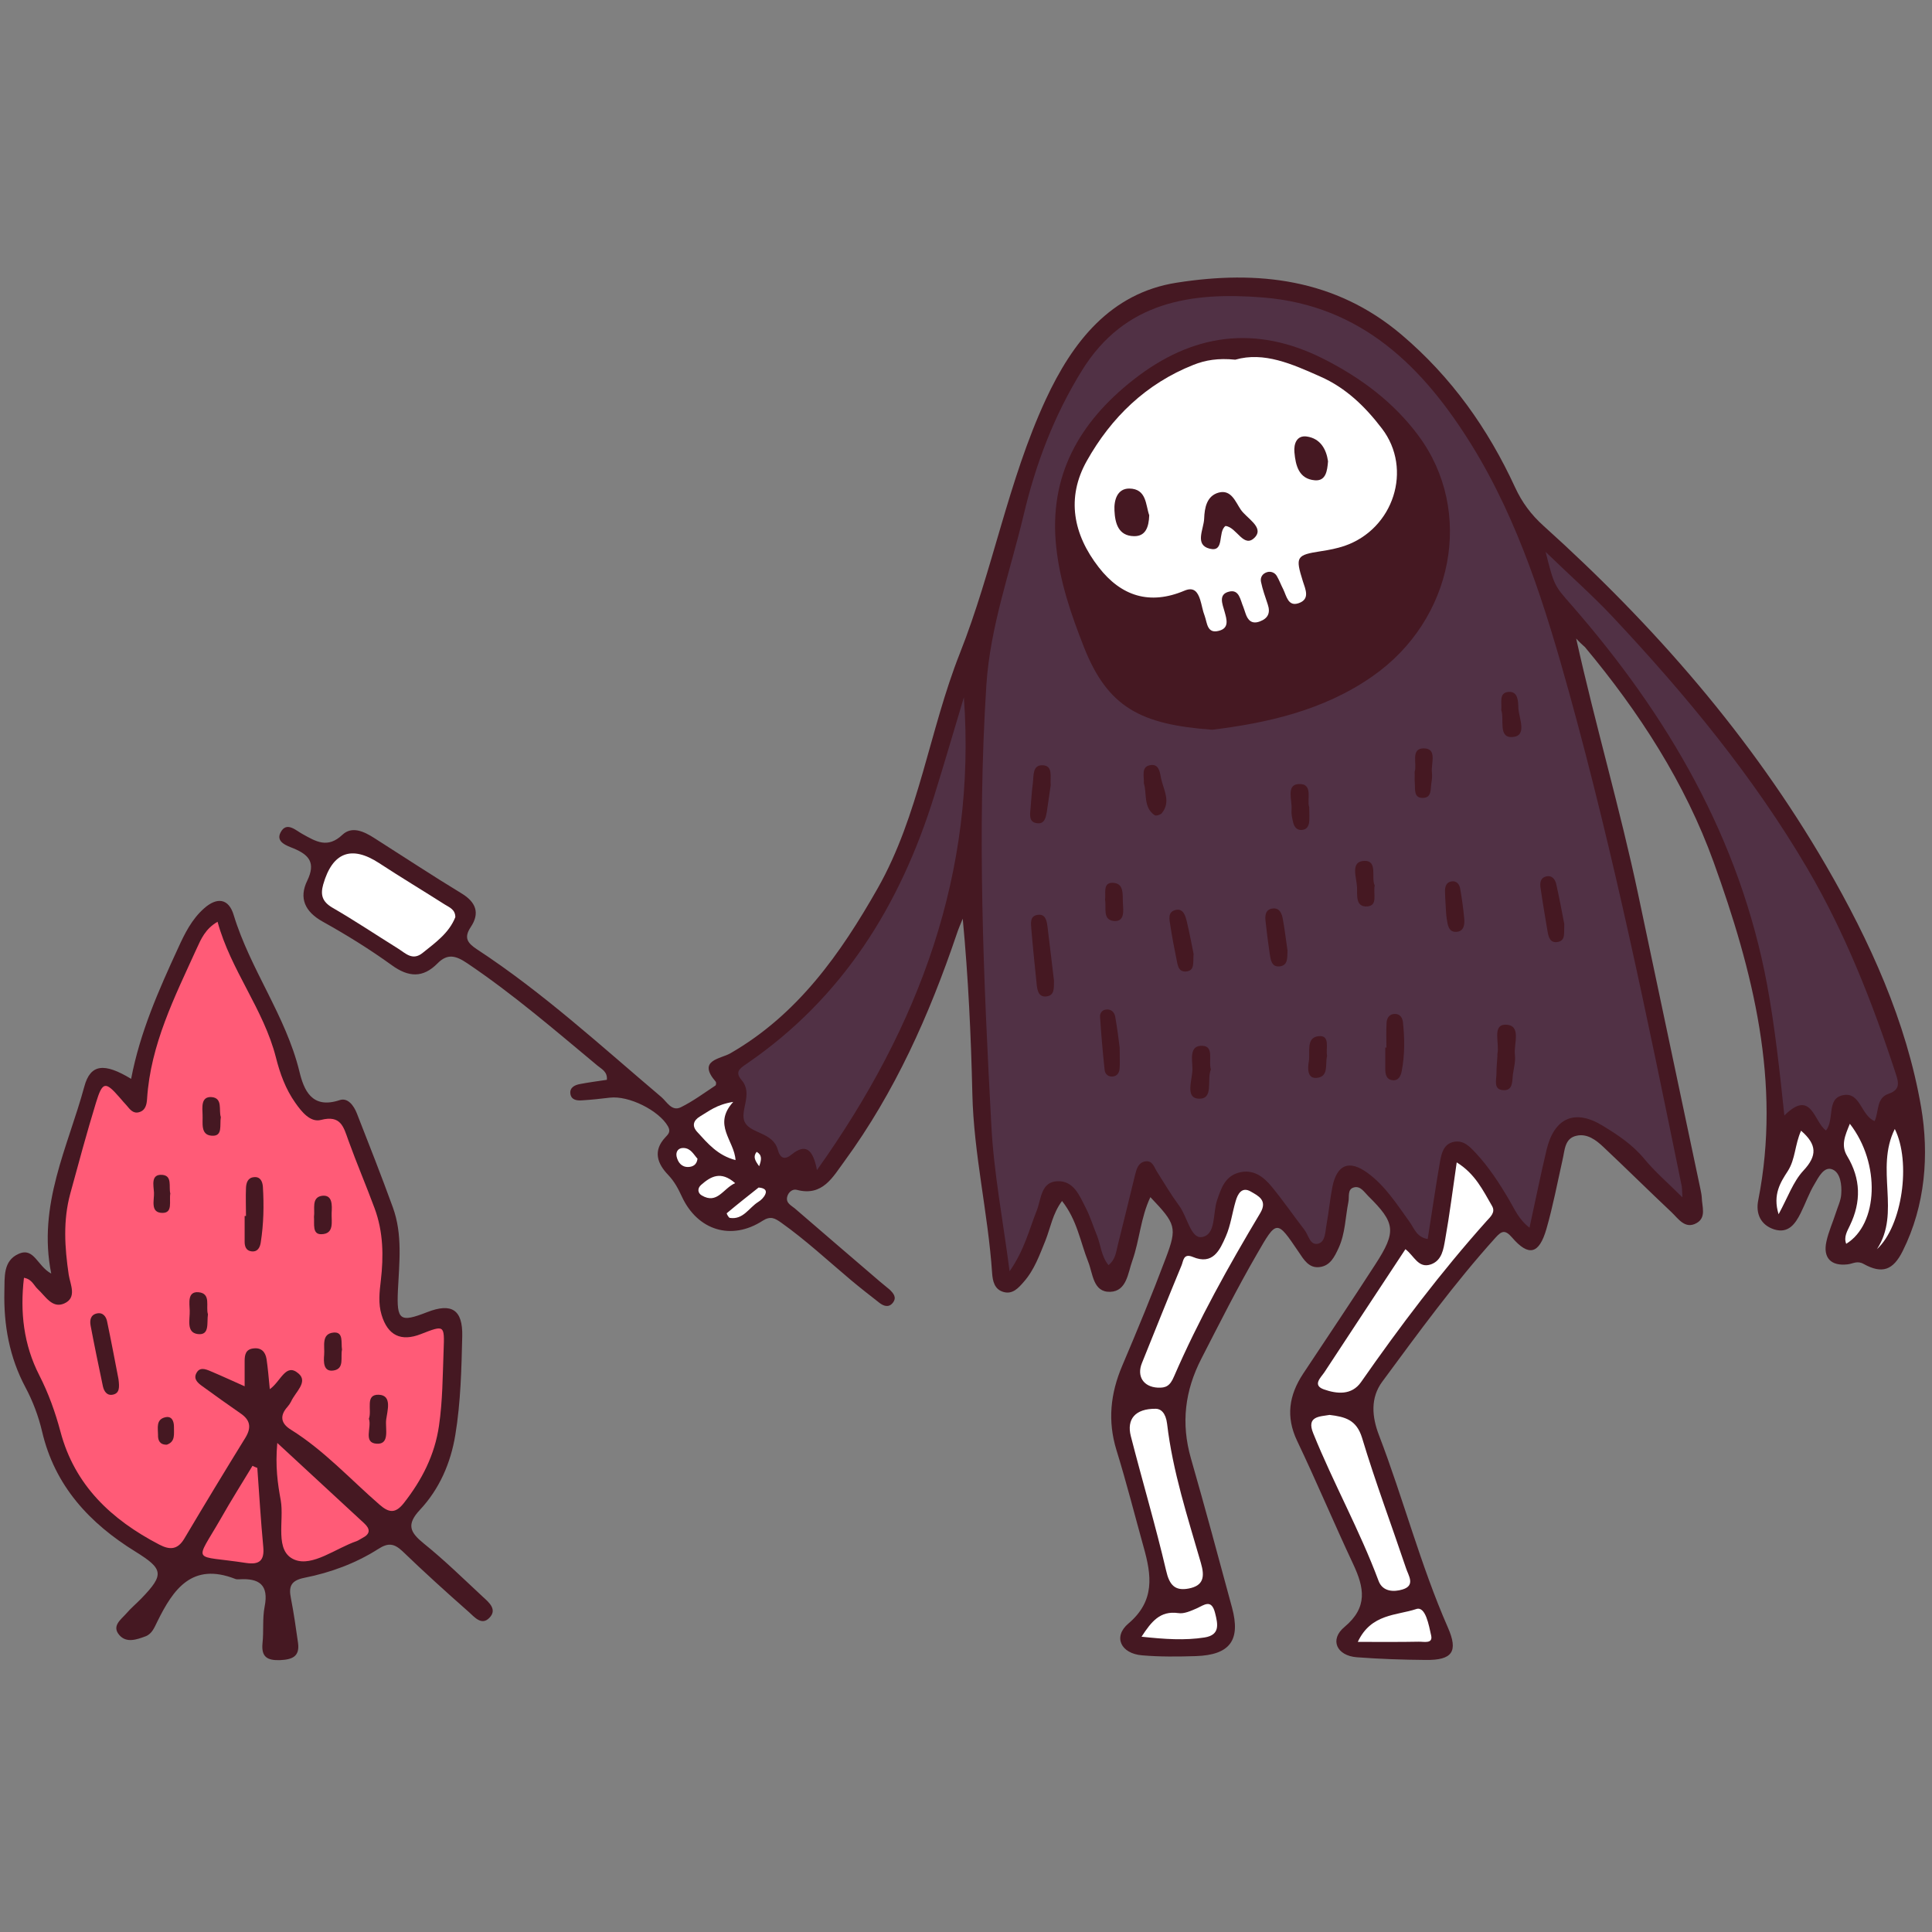
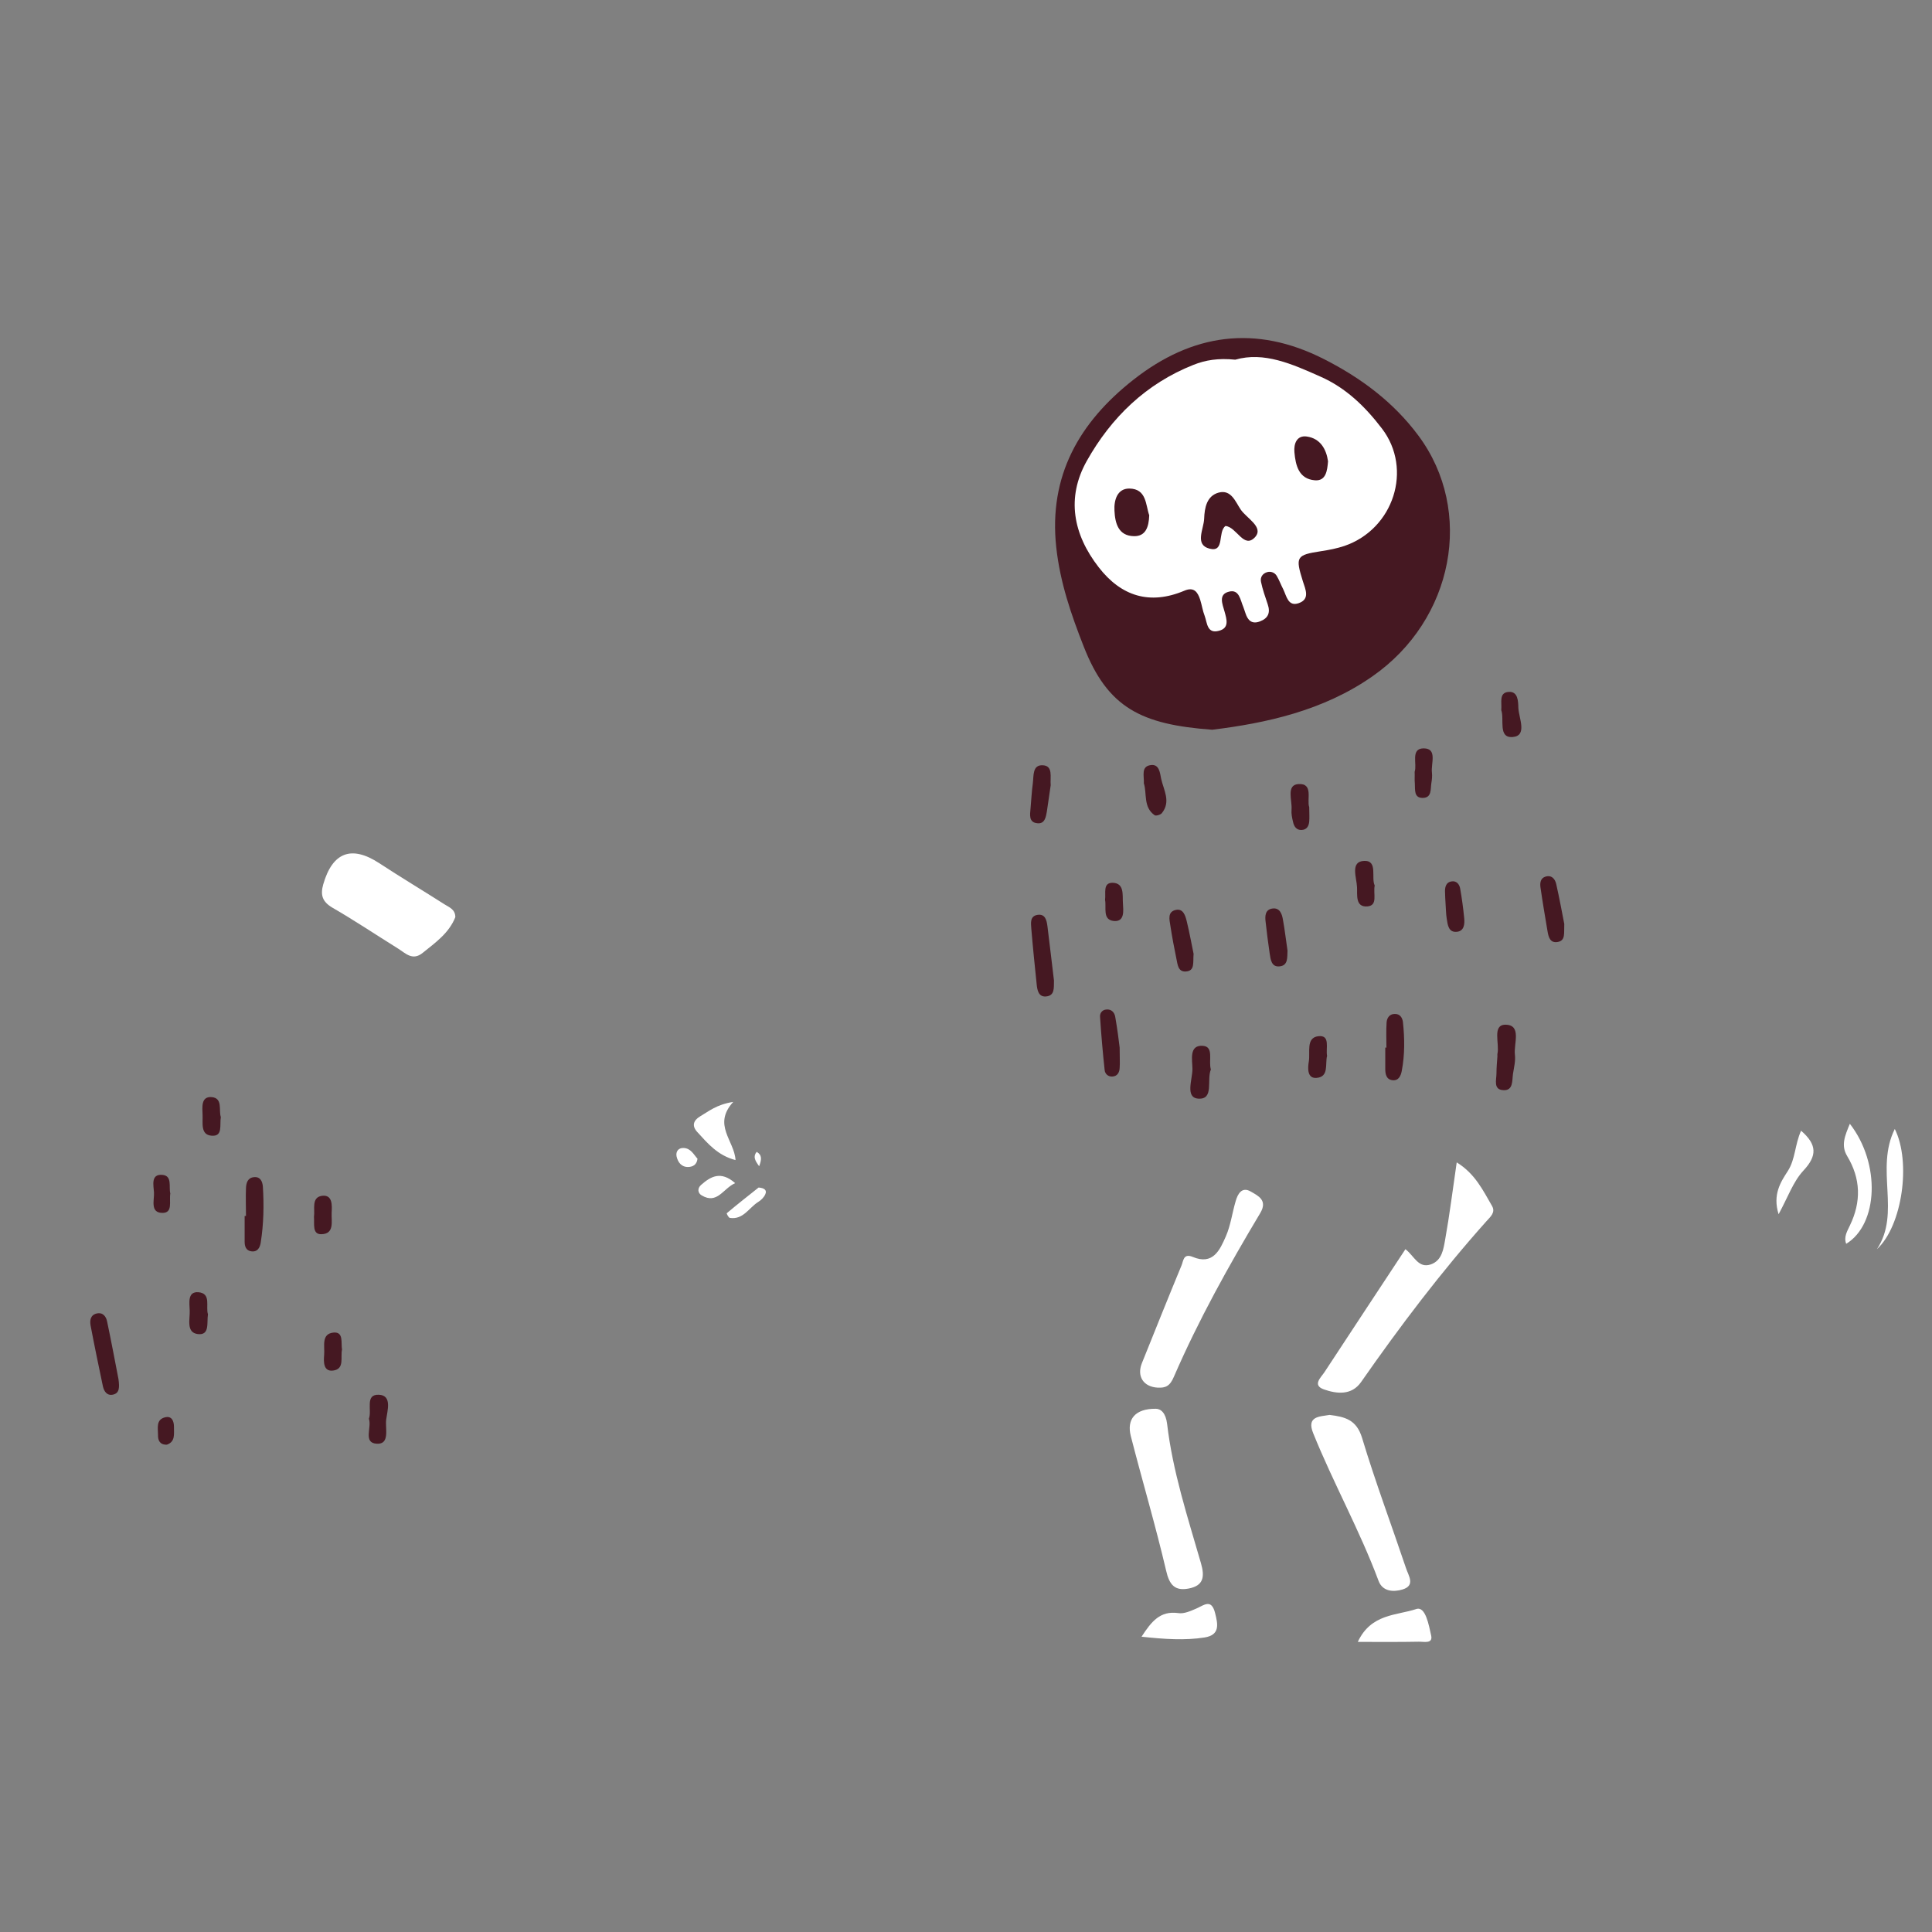
<svg xmlns="http://www.w3.org/2000/svg" width="3099" zoomAndPan="magnify" viewBox="0 0 2324.25 2324.25" height="3099" preserveAspectRatio="xMidYMid meet" version="1.2">
  <rect x="0" y="0" width="2324.25" height="2324.25" fill="#808080" stroke="none" />
  <defs>
    <clipPath id="a92e1e7ea3">
-       <path d="M 5 333 L 2316 333 L 2316 1997.887 L 5 1997.887 Z M 5 333 " />
-     </clipPath>
+       </clipPath>
  </defs>
  <g id="5e4518612b">
    <g clip-rule="nonzero" clip-path="url(#a92e1e7ea3)">
-       <path style=" stroke:none;fill-rule:nonzero;fill:#451822;fill-opacity:1;" d="M 1896.18 768.156 C 1919.281 872.348 1949.09 973.305 1970.809 1076.109 C 1995.762 1194.16 2020.715 1312.445 2045.668 1430.496 C 2046.359 1433.961 2047.055 1437.195 2047.285 1440.66 C 2047.516 1451.52 2053.062 1464.688 2041.047 1471.387 C 2027.184 1479.242 2019.098 1466.074 2010.777 1458.219 C 1983.285 1432.344 1956.48 1405.777 1928.988 1379.902 C 1920.207 1371.586 1909.578 1363.5 1896.871 1366.273 C 1882.086 1369.277 1882.547 1383.832 1879.773 1395.383 C 1873.535 1423.105 1868.223 1451.289 1860.367 1478.551 C 1851.586 1508.812 1839.109 1512.047 1819.008 1488.715 C 1810.457 1478.781 1806.301 1481.09 1799.137 1488.945 C 1749.926 1543.465 1706.719 1602.84 1663.051 1661.98 C 1648.262 1681.848 1650.574 1704.719 1658.891 1726.434 C 1688.234 1802.902 1708.797 1882.605 1741.836 1957.918 C 1754.543 1986.797 1747.383 1997.422 1715.035 1996.961 C 1687.309 1996.73 1659.812 1995.805 1632.32 1993.727 C 1608.059 1991.879 1599.047 1972.473 1617.531 1957.227 C 1645.949 1933.43 1641.098 1909.867 1627.93 1881.68 C 1604.824 1832.473 1583.797 1782.344 1560.461 1733.367 C 1546.598 1704.258 1550.758 1678.383 1567.625 1652.738 C 1596.738 1608.844 1626.082 1565.184 1654.73 1520.824 C 1680.145 1481.551 1678.762 1471.156 1645.949 1438.812 C 1641.098 1433.961 1636.707 1426.57 1629.086 1428.418 C 1620.535 1430.496 1623.539 1439.738 1622.152 1445.977 C 1618.457 1464.457 1618.457 1483.863 1610.367 1501.422 C 1605.516 1511.816 1600.434 1522.676 1587.727 1524.293 C 1574.555 1526.141 1568.316 1515.051 1562.078 1505.809 C 1535.973 1467.23 1535.973 1467.23 1512.172 1508.582 C 1488.375 1549.703 1467.117 1591.98 1445.398 1634.258 C 1425.297 1673.301 1420.676 1712.344 1432.691 1754.387 C 1449.789 1813.992 1465.961 1874.059 1482.137 1933.891 C 1492.766 1973.164 1479.824 1990.953 1438.699 1992.34 C 1417.211 1993.035 1395.492 1993.266 1374.004 1991.418 C 1348.359 1989.336 1338.652 1969.008 1357.602 1953.066 C 1389.715 1925.805 1385.328 1895.082 1375.852 1861.352 C 1364.992 1822.309 1355.059 1783.035 1343.043 1744.223 C 1332.414 1709.34 1335.883 1676.535 1349.977 1643.266 C 1368.23 1600.297 1386.02 1557.328 1402.426 1513.664 C 1416.52 1476.469 1414.438 1472.312 1383.941 1440.199 C 1372.156 1464.918 1371 1491.949 1362.223 1516.668 C 1356.906 1531.453 1355.52 1553.398 1335.652 1554.094 C 1314.855 1554.785 1314.855 1532.145 1309.078 1517.824 C 1299.605 1494.027 1295.91 1467.922 1277.656 1444.82 C 1266.336 1460.066 1263.793 1476.934 1257.785 1492.18 C 1250.625 1509.738 1244.387 1527.758 1231.445 1542.312 C 1225.207 1549.473 1218.277 1557.328 1207.418 1554.324 C 1196.328 1551.32 1194.246 1541.156 1193.555 1531.684 C 1188.703 1459.375 1171.375 1388.449 1169.758 1315.68 C 1168.141 1245.91 1164.906 1176.371 1158.203 1105.219 C 1155.664 1111.457 1152.891 1117.695 1150.809 1124.16 C 1118 1220.961 1076.645 1313.832 1015.879 1397 C 1002.016 1415.711 989.77 1439.738 958.578 1431.422 C 953.492 1430.035 948.41 1434.191 947.023 1439.738 C 945.176 1447.359 951.875 1450.133 956.266 1453.828 C 990.23 1483.168 1024.426 1512.508 1058.391 1541.617 C 1062.316 1545.082 1066.477 1548.086 1070.406 1551.551 C 1074.797 1555.941 1079.184 1560.793 1074.102 1567.262 C 1069.25 1573.5 1063.012 1571.188 1058.16 1567.492 C 1046.605 1558.484 1035.055 1549.473 1023.734 1540 C 996.008 1516.668 969.438 1491.949 939.863 1470.926 C 932.008 1465.379 926.922 1462.609 917.449 1468.613 C 880.02 1492.871 839.125 1480.398 820.18 1439.273 C 815.789 1429.805 811.398 1421.488 804.004 1413.633 C 790.836 1400 785.059 1384.523 800.539 1368.121 C 804.004 1364.426 807.238 1361.422 803.543 1354.953 C 792.684 1336.008 756.641 1317.758 733.535 1320.531 C 722.445 1321.918 711.121 1323.07 700.031 1323.766 C 693.562 1324.227 687.094 1323.07 686.168 1315.68 C 685.246 1308.285 691.484 1305.281 697.723 1304.129 C 708.582 1302.047 719.441 1300.664 730.066 1299.047 C 730.992 1289.109 723.598 1286.109 718.746 1281.949 C 667.684 1239.441 617.316 1196.008 562.094 1158.816 C 548.695 1149.805 538.527 1146.57 526.281 1159.047 C 508.953 1176.605 491.625 1175.91 471.293 1161.125 C 444.723 1141.949 416.766 1124.625 388.113 1108.684 C 366.625 1096.672 359.465 1080.27 369.629 1059.477 C 380.027 1037.992 371.941 1028.52 353.227 1020.664 C 345.141 1017.43 331.508 1013.039 337.516 1001.488 C 344.676 987.629 356 999.18 363.855 1003.336 C 380.027 1012.348 394.121 1021.125 411.914 1004.262 C 423.465 993.402 438.02 1000.336 450.266 1008.188 C 485.156 1030.367 519.812 1053.238 555.164 1074.723 C 572.723 1085.352 577.574 1098.52 566.254 1115.383 C 557.703 1128.32 562.559 1134.559 573.648 1141.949 C 653.359 1194.16 723.367 1258.617 795.688 1319.836 C 802.387 1325.613 808.164 1337.395 819.023 1332.082 C 833.578 1324.918 846.98 1314.984 860.613 1305.977 C 861.535 1305.516 861.766 1302.281 861.074 1301.355 C 838.43 1275.25 866.617 1274.094 878.633 1267.164 C 959.73 1220.496 1011.258 1147.266 1055.848 1068.715 C 1105.754 980.699 1118 878.816 1154.738 785.945 C 1194.48 685.684 1212.73 578.488 1258.016 480.766 C 1290.133 411.461 1335.883 352.551 1415.594 340.074 C 1512.867 324.828 1606.441 334.992 1686.383 402.914 C 1746.227 453.738 1790.125 515.652 1822.703 586.344 C 1831.023 604.363 1841.883 619.148 1857.359 633.012 C 1990.215 752.68 2107.125 886.672 2197.004 1041.688 C 2249.453 1132.246 2293.352 1228.582 2311.145 1331.852 C 2320.848 1388.68 2316.457 1450.133 2288.961 1505.117 C 2277.41 1528.219 2264.242 1532.84 2242.059 1520.594 C 2234.203 1516.207 2229.121 1520.363 2222.652 1521.059 C 2202.781 1523.367 2192.848 1513.203 2197.234 1493.566 C 2199.777 1481.781 2204.859 1470.695 2208.559 1459.145 C 2210.867 1451.75 2214.566 1444.359 2215.027 1436.965 C 2215.949 1425.645 2214.102 1410.859 2204.629 1406.934 C 2194.465 1402.543 2187.762 1416.172 2182.91 1424.488 C 2176.211 1435.578 2172.051 1447.824 2166.273 1459.375 C 2159.805 1472.312 2151.488 1484.324 2134.391 1479.012 C 2117.984 1473.695 2111.977 1459.836 2115.215 1443.895 C 2143.172 1302.277 2108.742 1168.055 2061.609 1037.297 C 2027.184 941.887 1971.961 856.641 1906.805 778.555 C 1903.109 775.32 1899.414 771.855 1896.18 768.156 Z M 22.594 1508.352 C 3.418 1516.668 5.727 1536.766 5.266 1553.633 C 4.34 1593.828 11.273 1632.641 30.449 1668.68 C 39.461 1685.543 46.16 1703.332 50.551 1721.816 C 65.801 1787.656 107.852 1832.703 163.305 1866.895 C 196.344 1887.457 197.961 1894.156 170.234 1922.805 C 164.227 1929.039 157.527 1934.586 151.98 1941.055 C 145.512 1948.445 133.961 1956.07 143.664 1967.16 C 152.215 1976.863 164.457 1972.473 175.086 1968.547 C 182.941 1965.543 185.715 1957.918 189.18 1950.988 C 208.359 1911.945 231 1879.141 282.988 1899.469 C 284.605 1900.164 286.453 1899.934 288.07 1899.934 C 311.637 1898.547 323.652 1906.402 318.336 1932.969 C 315.566 1947.293 317.414 1962.309 315.797 1976.863 C 314.18 1993.496 321.574 1997.652 336.82 1997.191 C 351.379 1996.5 360.852 1993.035 358.539 1976.398 C 356 1958.379 353.457 1940.59 349.992 1922.805 C 346.988 1908.25 350.223 1901.316 366.395 1898.082 C 397.82 1891.848 427.855 1880.758 455.121 1863.43 C 466.902 1855.809 474.066 1856.73 484 1865.973 C 510.109 1891.152 536.91 1915.41 564.176 1939.438 C 570.645 1945.211 579.191 1955.84 588.434 1946.598 C 598.832 1936.434 588.203 1927.656 580.812 1920.953 C 557.473 1899.238 534.602 1876.828 509.648 1856.73 C 493.242 1843.332 488.621 1834.09 505.258 1816.301 C 528.594 1791.352 542.227 1760.164 547.77 1726.203 C 554.238 1686.93 555.164 1647.195 556.09 1607.457 C 556.781 1575.578 543.379 1567.031 513.805 1578.582 C 481.227 1591.289 477.07 1588.516 478.688 1552.707 C 480.305 1518.977 484.461 1485.25 472.68 1452.676 C 458.816 1414.555 444.027 1376.898 429.242 1339.242 C 425.547 1330.004 418.383 1320.066 408.449 1323.535 C 374.945 1334.621 365.473 1311.059 360.156 1288.879 C 343.754 1221.883 301.008 1166.207 281.141 1100.828 C 275.133 1080.73 261.039 1078.883 245.324 1092.973 C 230.77 1105.91 222.223 1123.008 214.367 1140.332 C 191.031 1190.926 168.387 1241.984 157.758 1297.891 C 125.641 1278.484 108.777 1279.641 101.383 1307.363 C 81.742 1379.902 45.004 1449.441 61.641 1532.145 C 44.773 1523.137 41.078 1500.266 22.594 1508.352 Z M 22.594 1508.352 " />
-     </g>
-     <path style=" stroke:none;fill-rule:nonzero;fill:#513145;fill-opacity:1;" d="M 2023.949 1440.43 C 2006.621 1423.105 1990.91 1409.703 1978.199 1394.227 C 1964.105 1377.129 1946.316 1365.348 1928.062 1354.258 C 1894.562 1333.699 1869.84 1344.789 1860.598 1383.137 C 1853.434 1413.172 1847.426 1443.203 1840.031 1476.934 C 1826.633 1466.535 1822.012 1454.293 1815.773 1443.895 C 1803.988 1423.797 1791.281 1404.16 1775.34 1387.066 C 1768.176 1379.441 1760.781 1371.355 1749 1373.664 C 1736.754 1376.207 1734.211 1387.297 1732.363 1397.461 C 1727.051 1427.957 1722.66 1458.68 1717.578 1490.562 C 1704.176 1488.484 1701.172 1477.395 1695.625 1469.77 C 1680.379 1448.746 1666.516 1426.57 1645.258 1411.09 C 1623.078 1394.918 1608.52 1400.926 1602.977 1427.492 C 1599.973 1442.742 1598.586 1458.219 1595.812 1473.465 C 1594.195 1481.785 1594.656 1493.566 1586.109 1496.105 C 1575.941 1498.879 1574.324 1485.941 1569.242 1479.473 C 1556.074 1462.379 1543.828 1444.59 1530.195 1427.957 C 1520.027 1415.48 1507.32 1405.777 1489.762 1410.859 C 1473.586 1415.48 1468.965 1429.805 1464.113 1444.125 C 1458.801 1459.836 1463.191 1485.711 1445.629 1488.25 C 1432.461 1490.102 1428.301 1463.531 1418.598 1450.594 C 1408.895 1437.426 1400.574 1423.336 1391.797 1409.473 C 1388.332 1403.93 1386.48 1395.613 1377.473 1397.23 C 1369.617 1398.848 1367.535 1405.547 1365.688 1412.707 C 1358.758 1441.125 1351.824 1469.77 1344.66 1498.188 C 1342.582 1506.27 1342.121 1515.051 1333.57 1521.98 C 1324.793 1511.355 1324.328 1497.953 1319.707 1486.402 C 1315.086 1475.316 1311.621 1463.531 1306.078 1452.906 C 1298.684 1438.352 1291.75 1420.562 1272.574 1421.023 C 1252.242 1421.488 1252.703 1442.277 1247.391 1455.91 C 1238.148 1479.012 1232.602 1503.5 1214.582 1529.375 C 1206.496 1467.461 1195.637 1411.09 1192.633 1354.492 C 1183.156 1177.758 1175.301 1001.027 1186.625 824.066 C 1191.246 753.602 1215.273 687.531 1231.449 619.609 C 1246.004 557.93 1268.184 499.48 1301.918 445.191 C 1353.211 362.715 1432.922 350.934 1519.336 357.863 C 1638.094 367.336 1712.723 441.957 1770.949 536.211 C 1827.555 628.16 1859.211 730.5 1887.859 833.77 C 1941.695 1028.52 1982.129 1226.273 2022.562 1424.027 C 2023.719 1427.492 2023.488 1431.883 2023.949 1440.43 Z M 1890.402 727.73 C 2006.391 860.566 2093.031 1008.652 2125.844 1184.457 C 2135.316 1235.746 2140.859 1287.496 2146.637 1342.016 C 2179.445 1309.211 2182.219 1350.102 2196.773 1360.035 C 2207.402 1345.941 2197.004 1321.453 2217.336 1317.527 C 2238.133 1313.367 2238.594 1341.785 2255.23 1348.715 C 2260.543 1337.164 2257.078 1320.992 2271.867 1315.91 C 2286.422 1311.059 2284.109 1302.281 2280.645 1291.652 C 2252.688 1206.176 2219.879 1122.547 2174.363 1044.922 C 2109.438 934.262 2027.875 835.617 1940.309 742.285 C 1916.281 716.641 1889.707 693.309 1859.441 663.969 C 1869.609 704.629 1870.07 704.629 1890.402 727.73 Z M 1123.777 957.828 C 1082.883 1089.277 1013.566 1200.859 898.043 1279.871 C 889.957 1285.414 883.719 1289.574 892.266 1299.508 C 906.59 1316.141 889.031 1336.934 896.195 1350.332 C 903.355 1363.961 929.926 1362.113 935.703 1383.137 C 938.477 1393.535 944.02 1395.844 952.34 1388.914 C 969.207 1375.281 977.984 1382.445 982.836 1407.625 C 1106.68 1233.668 1174.609 1049.312 1159.59 838.852 C 1147.578 878.816 1136.023 918.555 1123.777 957.828 Z M 1123.777 957.828 " />
+       </g>
    <path style=" stroke:none;fill-rule:nonzero;fill:#451822;fill-opacity:1;" d="M 1458.34 877.895 C 1372.852 871.656 1332.648 851.559 1303.766 777.859 C 1288.516 739.051 1275.348 700.699 1270.727 658.652 C 1261.254 572.254 1298.684 507.797 1363.375 456.973 C 1434.078 401.297 1510.555 390.207 1592.809 432.023 C 1637.402 454.66 1676.68 484 1706.484 524.199 C 1773.723 614.762 1749 745.52 1651.035 813.668 C 1591.656 855.254 1522.34 870.039 1458.34 877.895 Z M 1458.34 877.895 " />
-     <path style=" stroke:none;fill-rule:nonzero;fill:#ff5b77;fill-opacity:1;" d="M 324.578 1671.223 C 323.191 1656.898 322.266 1645.809 320.648 1634.949 C 319.262 1626.172 314.18 1620.859 304.477 1622.246 C 295.465 1623.398 294.309 1630.098 294.309 1637.492 C 294.309 1646.965 294.309 1656.203 294.309 1667.754 C 279.754 1661.289 266.812 1655.281 253.645 1649.734 C 247.176 1646.965 239.781 1643.961 235.852 1652.738 C 232.848 1659.438 238.395 1664.059 243.246 1667.523 C 258.496 1678.613 273.977 1689.703 289.688 1700.562 C 301.008 1708.414 302.625 1717.195 295.465 1729.207 C 270.512 1769.637 246.02 1810.066 221.758 1850.957 C 213.672 1864.586 204.199 1864.816 191.492 1858.117 C 134.191 1828.316 89.828 1786.961 72.73 1722.277 C 66.492 1698.945 58.406 1676.305 47.316 1654.586 C 28.371 1617.625 23.98 1578.352 28.832 1537.23 C 38.535 1538.848 40.617 1546.469 45.469 1550.859 C 54.711 1559.406 62.797 1574.422 77.121 1568.184 C 93.062 1561.254 84.516 1545.312 82.668 1533.531 C 77.816 1500.727 75.734 1468.383 84.516 1436.043 C 94.449 1399.539 104.387 1362.809 115.477 1326.535 C 123.332 1300.895 126.797 1300.664 143.895 1320.301 C 146.668 1323.535 149.441 1326.77 152.445 1330.004 C 156.141 1334.391 160.07 1339.938 167 1338.09 C 175.086 1336.008 176.473 1328.848 176.934 1321.918 C 181.094 1256.539 210.207 1199.242 236.547 1141.258 C 241.859 1129.707 246.945 1117.461 261.73 1108.914 C 277.672 1167.363 317.184 1214.031 331.969 1272.246 C 336.82 1291.422 343.523 1310.133 355.305 1326.77 C 362.93 1337.625 373.328 1350.562 386.035 1347.328 C 410.066 1341.09 413.301 1355.645 419.074 1371.816 C 429.012 1399.309 440.562 1426.34 450.73 1453.828 C 461.125 1482.016 461.59 1511.121 458.125 1540.695 C 456.504 1554.324 454.887 1568.184 459.047 1581.816 C 466.441 1606.535 482.383 1614.391 506.414 1604.918 C 534.832 1593.828 534.832 1593.828 533.676 1624.785 C 532.52 1655.051 532.52 1685.082 528.133 1715.113 C 523.047 1750.461 507.566 1780.492 485.848 1808.215 C 475.684 1821.152 467.828 1820 456.504 1810.066 C 421.387 1779.57 389.965 1744.918 349.992 1719.965 C 337.977 1712.574 336.129 1703.332 345.832 1692.477 C 347.449 1690.625 349.066 1688.316 350.223 1686.008 C 355.074 1674.918 371.25 1662.441 359.004 1652.277 C 343.754 1639.109 337.977 1661.75 324.578 1671.223 Z M 337.746 1804.984 C 342.137 1829.703 329.66 1866.203 354.383 1876.367 C 376.102 1885.148 404.059 1862.508 429.242 1853.957 C 431.551 1853.035 433.633 1851.418 435.941 1850.262 C 445.645 1845.41 445.645 1839.406 438.023 1832.473 C 404.75 1801.746 371.25 1770.793 333.586 1735.906 C 331.047 1764.324 334.051 1784.652 337.746 1804.984 Z M 303.781 1763.398 C 291.074 1784.422 277.902 1805.215 265.891 1826.469 C 233.773 1882.375 230.539 1870.129 296.156 1880.297 C 311.637 1882.605 318.336 1877.754 316.719 1860.891 C 313.719 1829.238 311.867 1797.59 309.559 1765.941 C 307.477 1765.246 305.629 1764.324 303.781 1763.398 Z M 303.781 1763.398 " />
    <path style=" stroke:none;fill-rule:nonzero;fill:#ffffff;fill-opacity:1;" d="M 1690.773 1502.805 C 1701.402 1510.891 1706.254 1526.371 1721.504 1521.059 C 1734.906 1516.207 1736.523 1502.574 1738.602 1491.023 C 1743.918 1461.453 1747.613 1431.422 1752.465 1398.383 C 1774.645 1412.016 1784.117 1432.113 1794.977 1450.828 C 1799.367 1458.449 1793.129 1463.766 1788.508 1468.848 C 1733.75 1530.066 1684.305 1595.445 1637.402 1662.672 C 1626.082 1678.844 1608.289 1676.996 1592.578 1671.453 C 1578.484 1666.371 1589.113 1657.129 1593.27 1650.891 C 1625.387 1601.914 1657.734 1552.938 1690.773 1502.805 Z M 535.062 1088.121 C 508.953 1071.488 482.383 1055.547 456.273 1038.453 C 422.773 1016.508 399.898 1025.285 388.809 1064.098 C 385.344 1076.57 387.652 1084.656 399.668 1091.82 C 426.469 1107.297 452.348 1124.625 478.688 1141.027 C 487.93 1146.801 496.246 1156.273 508.492 1146.34 C 523.973 1133.863 540.145 1122.547 547.77 1103.371 C 547.77 1094.129 540.609 1091.59 535.062 1088.121 Z M 1412.359 1655.973 C 1441.934 1587.82 1477.977 1523.137 1516.102 1459.375 C 1525.344 1443.895 1513.559 1438.582 1504.781 1433.5 C 1494.152 1427.262 1489.066 1436.043 1486.527 1445.051 C 1482.367 1459.145 1480.52 1474.16 1474.742 1487.328 C 1467.582 1503.73 1459.262 1522.441 1434.773 1512.047 C 1423.449 1507.426 1423.68 1517.129 1421.371 1522.441 C 1405.195 1561.484 1389.484 1600.758 1373.773 1639.801 C 1367.305 1655.742 1375.621 1668.449 1392.719 1669.371 C 1402.426 1669.836 1407.508 1667.523 1412.359 1655.973 Z M 1579.871 1724.355 C 1604.133 1784.422 1635.785 1841.023 1658.43 1901.781 C 1663.281 1914.949 1676.68 1915.41 1687.309 1912.176 C 1703.25 1907.324 1694.242 1895.312 1691.469 1886.531 C 1673.906 1834.32 1654.5 1782.574 1638.559 1729.668 C 1631.855 1707.953 1618.227 1704.488 1599.512 1702.18 C 1587.727 1704.258 1571.32 1703.562 1579.871 1724.355 Z M 1360.375 1727.59 C 1374.234 1781.648 1390.18 1835.246 1402.887 1889.535 C 1406.812 1906.863 1413.516 1914.254 1430.152 1911.02 C 1447.941 1907.555 1449.559 1896.93 1444.707 1880.297 C 1428.766 1825.082 1410.742 1770.098 1404.043 1712.805 C 1402.426 1699.637 1396.418 1694.785 1390.41 1694.785 C 1365.457 1694.555 1355.289 1707.492 1360.375 1727.59 Z M 1449.098 1969.934 C 1467.812 1966.93 1465.27 1954.223 1461.805 1940.594 C 1457.414 1923.035 1448.633 1930.891 1439.391 1935.047 C 1432.461 1938.051 1424.375 1941.746 1417.441 1940.594 C 1395.723 1937.59 1385.328 1950.527 1373.312 1969.008 C 1401.27 1972.012 1425.297 1973.629 1449.098 1969.934 Z M 2222.191 1390.762 C 2238.594 1418.023 2239.289 1445.742 2225.426 1474.391 C 2222.422 1480.859 2217.801 1488.02 2221.035 1496.336 C 2259.621 1472.773 2262.625 1399.77 2225.426 1351.949 C 2219.648 1366.043 2214.336 1377.824 2222.191 1390.762 Z M 1706.719 1975.016 C 1712.492 1974.781 1724.047 1978.016 1721.734 1967.621 C 1718.961 1955.379 1715.035 1931.812 1703.715 1935.742 C 1680.379 1943.594 1649.418 1941.055 1633.473 1975.246 C 1660.738 1975.246 1683.613 1975.477 1706.719 1975.016 Z M 2279.488 1358.188 C 2255.461 1406.469 2287.113 1458.914 2258.004 1502.805 C 2288.5 1474.852 2299.359 1397.922 2279.488 1358.188 Z M 842.359 1342.941 C 833.809 1348.023 832.191 1354.723 838.895 1361.883 C 851.371 1375.512 863.387 1390.066 884.871 1395.613 C 883.484 1372.047 856.914 1353.336 882.102 1325.613 C 861.766 1328.848 852.758 1336.934 842.359 1342.941 Z M 2150.797 1408.781 C 2142.246 1421.949 2132.312 1436.965 2139.703 1460.762 C 2151.027 1439.969 2157.266 1421.488 2169.512 1408.32 C 2186.379 1390.301 2185.914 1376.898 2166.738 1360.266 C 2159.113 1377.363 2160.039 1394.227 2150.797 1408.781 Z M 874.246 1459.605 C 874.012 1459.836 876.324 1464.688 877.941 1465.148 C 894.113 1467.691 901.047 1452.906 912.137 1445.977 C 915.602 1443.895 919.066 1440.43 920.684 1436.734 C 922.996 1431.652 919.301 1429.109 912.598 1428.648 C 900.352 1438.352 887.184 1448.746 874.246 1459.605 Z M 843.516 1425.414 C 838.664 1429.574 839.355 1435.348 844.207 1438.121 C 862.922 1449.211 869.855 1429.805 884.41 1423.336 C 867.082 1408.086 854.836 1415.48 843.516 1425.414 Z M 822.258 1381.059 C 816.02 1380.828 812.785 1385.449 813.941 1391.223 C 815.559 1398.383 819.949 1404.16 828.035 1403.93 C 833.117 1403.699 838.199 1401.617 839.125 1393.996 C 834.504 1388.914 831.039 1381.289 822.258 1381.059 Z M 910.289 1385.68 C 905.668 1391.453 908.207 1396.074 913.293 1403.004 C 916.297 1394.918 916.988 1389.605 910.289 1385.68 Z M 1435.695 438.953 C 1378.625 461.594 1336.805 502.254 1307.465 554.465 C 1282.508 598.82 1291.059 642.945 1321.789 682.449 C 1348.82 717.332 1383.246 728.191 1424.836 710.633 C 1436.156 705.781 1440.777 712.02 1443.781 721.262 C 1445.863 727.73 1446.785 734.66 1449.328 741.129 C 1452.332 749.445 1452.102 762.613 1466.195 758.918 C 1479.363 755.684 1475.668 744.824 1473.125 735.586 C 1470.586 726.574 1465.5 715.023 1478.441 711.789 C 1490.918 708.555 1492.07 721.723 1495.77 730.27 C 1496.691 732.582 1497.387 735.121 1498.309 737.664 C 1501.082 746.211 1505.934 751.293 1515.641 747.598 C 1525.574 743.902 1528.578 737.203 1525.113 727.035 C 1522.109 718.027 1518.875 709.016 1517.023 700.008 C 1515.871 694.461 1518.875 689.844 1524.648 688.227 C 1529.039 687.07 1533.66 688.918 1535.973 692.844 C 1538.977 697.926 1541.055 703.703 1543.828 709.016 C 1547.754 717.102 1549.602 730.039 1562.312 725.648 C 1576.406 720.797 1570.398 708.785 1567.395 699.312 C 1558.152 669.742 1559.309 667.664 1589.574 663.043 C 1598.816 661.656 1608.289 659.809 1617.301 656.805 C 1676.68 636.477 1699.785 564.398 1662.586 515.652 C 1642.484 489.316 1619.379 466.676 1588.418 453.043 C 1554.223 437.797 1520.492 422.781 1486.062 432.715 C 1465.5 430.637 1450.25 433.176 1435.695 438.953 Z M 1435.695 438.953 " />
    <path style=" stroke:none;fill-rule:nonzero;fill:#451822;fill-opacity:1;" d="M 1267.953 1179.605 C 1267.723 1188.617 1269.109 1197.859 1258.25 1198.781 C 1249.238 1199.477 1247.852 1190.926 1247.16 1184.227 C 1244.848 1161.82 1242.539 1139.641 1240.691 1117.23 C 1240.227 1110.531 1238.84 1101.984 1248.312 1100.598 C 1257.555 1099.211 1259.172 1107.297 1260.098 1114.227 C 1262.871 1136.406 1265.41 1158.586 1267.953 1179.605 Z M 1341.66 1223.27 C 1340.734 1217.957 1337.039 1213.797 1330.801 1214.492 C 1325.715 1214.953 1322.941 1219.113 1323.406 1223.5 C 1324.793 1244.754 1326.641 1266.242 1328.949 1287.496 C 1329.414 1291.883 1333.109 1295.348 1337.961 1295.117 C 1344.199 1294.887 1346.742 1290.266 1346.973 1284.723 C 1347.434 1278.715 1346.973 1272.711 1346.973 1260.234 C 1346.047 1252.148 1344.199 1237.824 1341.66 1223.27 Z M 1800.293 1291.191 C 1800.293 1299.277 1796.133 1311.059 1808.84 1311.52 C 1820.625 1311.984 1819.008 1299.969 1820.164 1291.883 C 1821.316 1284.262 1823.398 1276.406 1822.473 1268.781 C 1820.855 1255.844 1831.023 1232.973 1811.152 1232.742 C 1794.746 1232.742 1804.219 1255.383 1801.449 1267.859 C 1801.215 1268.781 1801.449 1269.477 1801.449 1270.398 C 1800.984 1277.328 1800.293 1284.262 1800.293 1291.191 Z M 1666.516 1260.234 C 1666.516 1268.781 1666.516 1277.328 1666.516 1285.879 C 1666.516 1292.113 1667.672 1298.582 1675.062 1299.508 C 1682.457 1300.43 1685.23 1294.426 1686.387 1288.188 C 1690.082 1268.781 1689.852 1249.145 1687.77 1229.508 C 1687.078 1224.426 1684.305 1219.574 1677.836 1219.805 C 1671.598 1219.805 1668.594 1224.656 1668.133 1229.738 C 1667.438 1239.902 1667.902 1250.301 1667.902 1260.465 C 1667.668 1260.234 1666.977 1260.234 1666.516 1260.234 Z M 1872.148 1063.402 C 1870.762 1057.398 1866.605 1052.316 1859.211 1054.625 C 1853.203 1056.473 1852.512 1062.25 1853.203 1067.332 C 1855.746 1085.121 1858.75 1102.676 1861.75 1120.465 C 1862.906 1127.164 1864.754 1135.02 1874.23 1133.172 C 1883.473 1131.324 1881.391 1123.008 1881.852 1111.457 C 1879.312 1098.52 1876.078 1080.73 1872.148 1063.402 Z M 1427.609 1107.992 C 1425.992 1101.523 1423.449 1092.973 1414.902 1094.59 C 1404.273 1096.672 1406.816 1106.141 1407.969 1113.535 C 1410.051 1127.164 1412.59 1140.566 1415.363 1153.965 C 1416.75 1160.434 1417.211 1169.211 1426.453 1168.75 C 1437.773 1168.055 1435.004 1158.121 1435.926 1147.496 C 1433.617 1136.637 1431.074 1122.082 1427.609 1107.992 Z M 1543.363 1106.141 C 1542.211 1099.211 1539.438 1091.82 1530.887 1092.973 C 1522.109 1094.129 1521.645 1101.754 1522.57 1108.914 C 1523.957 1121.621 1525.574 1134.328 1527.422 1146.801 C 1528.578 1154.426 1529.5 1163.898 1539.898 1162.512 C 1549.836 1161.125 1548.449 1151.652 1548.91 1143.566 C 1547.062 1131.324 1545.676 1118.617 1543.363 1106.141 Z M 1254.551 920.633 C 1241.844 919.938 1243.691 933.34 1242.539 942.117 C 1241.152 952.281 1240.688 962.445 1239.766 972.613 C 1239.07 980.234 1237.453 989.477 1248.082 990.402 C 1256.863 991.324 1258.25 983.008 1259.406 976.309 C 1261.023 965.449 1262.641 954.363 1264.027 944.66 C 1263.102 934.723 1267.262 921.324 1254.551 920.633 Z M 1389.023 980.699 C 1390.641 981.852 1396.188 980.234 1397.805 978.156 C 1408.895 964.297 1399.883 950.434 1396.879 936.805 C 1395.492 929.641 1394.57 919.016 1384.402 920.402 C 1372.387 922.02 1376.547 933.34 1376.086 942.348 C 1380.012 954.594 1375.16 970.996 1389.023 980.699 Z M 1447.016 1258.156 C 1429.918 1257 1434.539 1275.48 1434.539 1286.109 C 1434.539 1298.582 1425.531 1320.531 1441.473 1321.684 C 1460.879 1323.07 1451.406 1299.277 1456.723 1286.57 C 1453.488 1276.406 1460.879 1259.078 1447.016 1258.156 Z M 1740.449 1105.219 C 1741.605 1112.609 1742.531 1122.312 1753.16 1120.93 C 1761.477 1119.773 1762.168 1111.457 1761.477 1104.527 C 1760.32 1092.742 1758.703 1080.73 1756.625 1068.949 C 1755.699 1063.633 1752.004 1059.246 1745.996 1060.398 C 1739.988 1061.324 1738.371 1066.637 1738.371 1071.953 C 1738.371 1077.035 1738.832 1082.117 1739.062 1087.43 C 1739.527 1093.438 1739.527 1099.441 1740.449 1105.219 Z M 1561.848 943.273 C 1547.062 944.426 1554.688 962.91 1553.762 974 C 1553.301 979.082 1554.457 984.164 1555.609 989.016 C 1556.766 994.098 1559.539 998.719 1565.777 998.488 C 1572.016 998.254 1574.559 993.867 1575.02 988.32 C 1575.48 983.238 1575.02 978.156 1575.02 970.996 C 1571.785 962.215 1580.562 941.887 1561.848 943.273 Z M 1702.098 942.578 C 1702.559 949.973 1700.711 960.137 1711.801 959.906 C 1722.66 959.676 1720.812 949.277 1721.965 942.117 C 1722.66 937.957 1723.121 933.57 1722.66 929.41 C 1721.273 918.785 1729.59 900.301 1712.723 900.301 C 1696.551 900.301 1705.102 919.477 1701.863 928.488 C 1702.098 934.031 1701.633 938.422 1702.098 942.578 Z M 1641.098 1035.68 C 1624 1036.375 1632.09 1055.781 1632.551 1067.332 C 1633.012 1076.34 1630.238 1091.59 1645.027 1090.434 C 1657.965 1089.277 1651.727 1075.418 1653.809 1065.25 C 1649.188 1056.012 1657.965 1034.988 1641.098 1035.68 Z M 1819.699 886.672 C 1837.723 885.285 1827.324 864.262 1826.633 851.789 C 1826.402 843.934 1826.402 831.457 1814.848 832.383 C 1802.836 833.305 1806.992 845.32 1806.07 854.328 C 1809.996 865.188 1801.91 888.059 1819.699 886.672 Z M 1585.879 1246.605 C 1570.859 1248.453 1576.406 1266.008 1574.559 1276.867 C 1573.172 1284.953 1572.477 1297.66 1583.797 1296.734 C 1599.047 1295.582 1593.965 1280.102 1596.508 1270.168 C 1594.656 1261.156 1600.895 1244.754 1585.879 1246.605 Z M 1340.039 1107.992 C 1353.441 1109.145 1351.363 1095.055 1350.898 1086.504 C 1350.207 1077.035 1352.98 1062.48 1338.656 1062.016 C 1326.41 1061.785 1330.566 1074.492 1329.414 1082.578 C 1331.262 1091.82 1325.945 1106.605 1340.039 1107.992 Z M 128.875 1589.902 C 127.723 1583.895 123.793 1578.352 116.168 1580.199 C 108.777 1582.047 107.852 1588.516 109.008 1594.754 C 113.629 1619.242 118.711 1643.5 123.793 1667.754 C 125.18 1673.992 128.875 1679.539 136.27 1677.691 C 143.664 1675.84 143.895 1669.371 142.508 1658.977 C 138.582 1638.648 133.961 1614.16 128.875 1589.902 Z M 294.309 1462.84 C 294.309 1473.234 294.309 1483.402 294.309 1493.797 C 294.309 1499.34 295.926 1504.422 302.164 1505.348 C 309.789 1506.504 312.793 1500.957 313.719 1494.488 C 317.184 1472.312 317.645 1450.133 316.258 1427.723 C 315.797 1421.488 313.254 1415.25 305.398 1416.172 C 298.004 1416.867 296.156 1423.105 295.926 1429.34 C 295.465 1440.43 295.926 1451.75 295.926 1462.84 C 295 1462.84 294.77 1462.84 294.309 1462.84 Z M 453.27 1736.832 C 469.445 1737.754 463.207 1718.348 464.594 1707.723 C 465.98 1697.094 471.984 1678.613 455.812 1677.922 C 438.715 1677.227 447.727 1696.402 443.797 1706.797 C 447.496 1717.195 436.406 1735.906 453.27 1736.832 Z M 238.625 1554.555 C 225.227 1553.633 227.996 1567.723 228.227 1576.504 C 228.691 1586.898 223.605 1603.07 237.934 1604.918 C 252.719 1606.766 248.562 1591.055 250.18 1581.121 C 247.176 1572.113 254.566 1555.941 238.625 1554.555 Z M 254.566 1319.836 C 241.398 1318.914 243.477 1332.543 243.707 1341.324 C 244.172 1350.793 240.938 1365.348 254.566 1366.273 C 268.43 1367.43 264.043 1353.566 265.66 1343.863 C 262.887 1335.777 268.43 1320.992 254.566 1319.836 Z M 386.496 1484.785 C 402.672 1484.555 398.512 1469.309 398.973 1459.145 C 399.438 1450.363 400.359 1436.965 387.422 1438.582 C 374.254 1440.43 379.105 1454.754 377.719 1463.766 C 378.41 1472.312 375.406 1485.02 386.496 1484.785 Z M 401.746 1603.07 C 386.035 1604.227 390.887 1619.703 389.965 1629.867 C 389.27 1637.953 388.809 1650.43 400.824 1648.812 C 414.918 1646.965 409.371 1632.641 411.449 1623.629 C 410.066 1615.312 413.531 1602.375 401.746 1603.07 Z M 195.188 1413.402 C 181.094 1412.246 184.789 1426.34 185.254 1434.656 C 185.715 1443.664 180.402 1458.914 195.188 1459.145 C 208.359 1459.375 203.273 1445.281 204.891 1435.809 C 202.812 1427.957 207.664 1414.324 195.188 1413.402 Z M 209.281 1716.5 C 209.281 1710.031 206.973 1703.332 199.117 1704.949 C 187.332 1707.492 190.105 1717.887 190.105 1726.203 C 189.875 1732.672 192.184 1738.219 200.734 1737.984 C 211.363 1734.289 209.051 1724.816 209.281 1716.5 Z M 1510.094 645.949 C 1520.492 633.934 1499.695 623.539 1492.535 612.91 C 1486.297 603.672 1481.211 588.656 1466.195 592.582 C 1451.637 596.508 1449.098 611.062 1448.633 624 C 1448.172 636.477 1436.852 655.418 1455.105 660.039 C 1473.82 664.891 1464.578 639.941 1474.281 632.781 C 1487.914 633.934 1496.461 661.195 1510.094 645.949 Z M 1358.523 587.73 C 1343.969 587.73 1340.039 601.824 1340.734 614.297 C 1341.426 629.312 1345.355 644.793 1364.301 645.023 C 1378.164 645.254 1382.094 634.164 1382.555 619.844 C 1378.164 607.598 1379.551 587.961 1358.523 587.73 Z M 1572.016 525.125 C 1560 523.508 1556.305 533.902 1557.227 544.066 C 1558.613 560.008 1562.543 576.18 1581.719 577.797 C 1595.121 578.953 1596.738 566.477 1597.66 554.926 C 1595.582 540.371 1588.418 527.434 1572.016 525.125 Z M 1572.016 525.125 " />
  </g>
</svg>